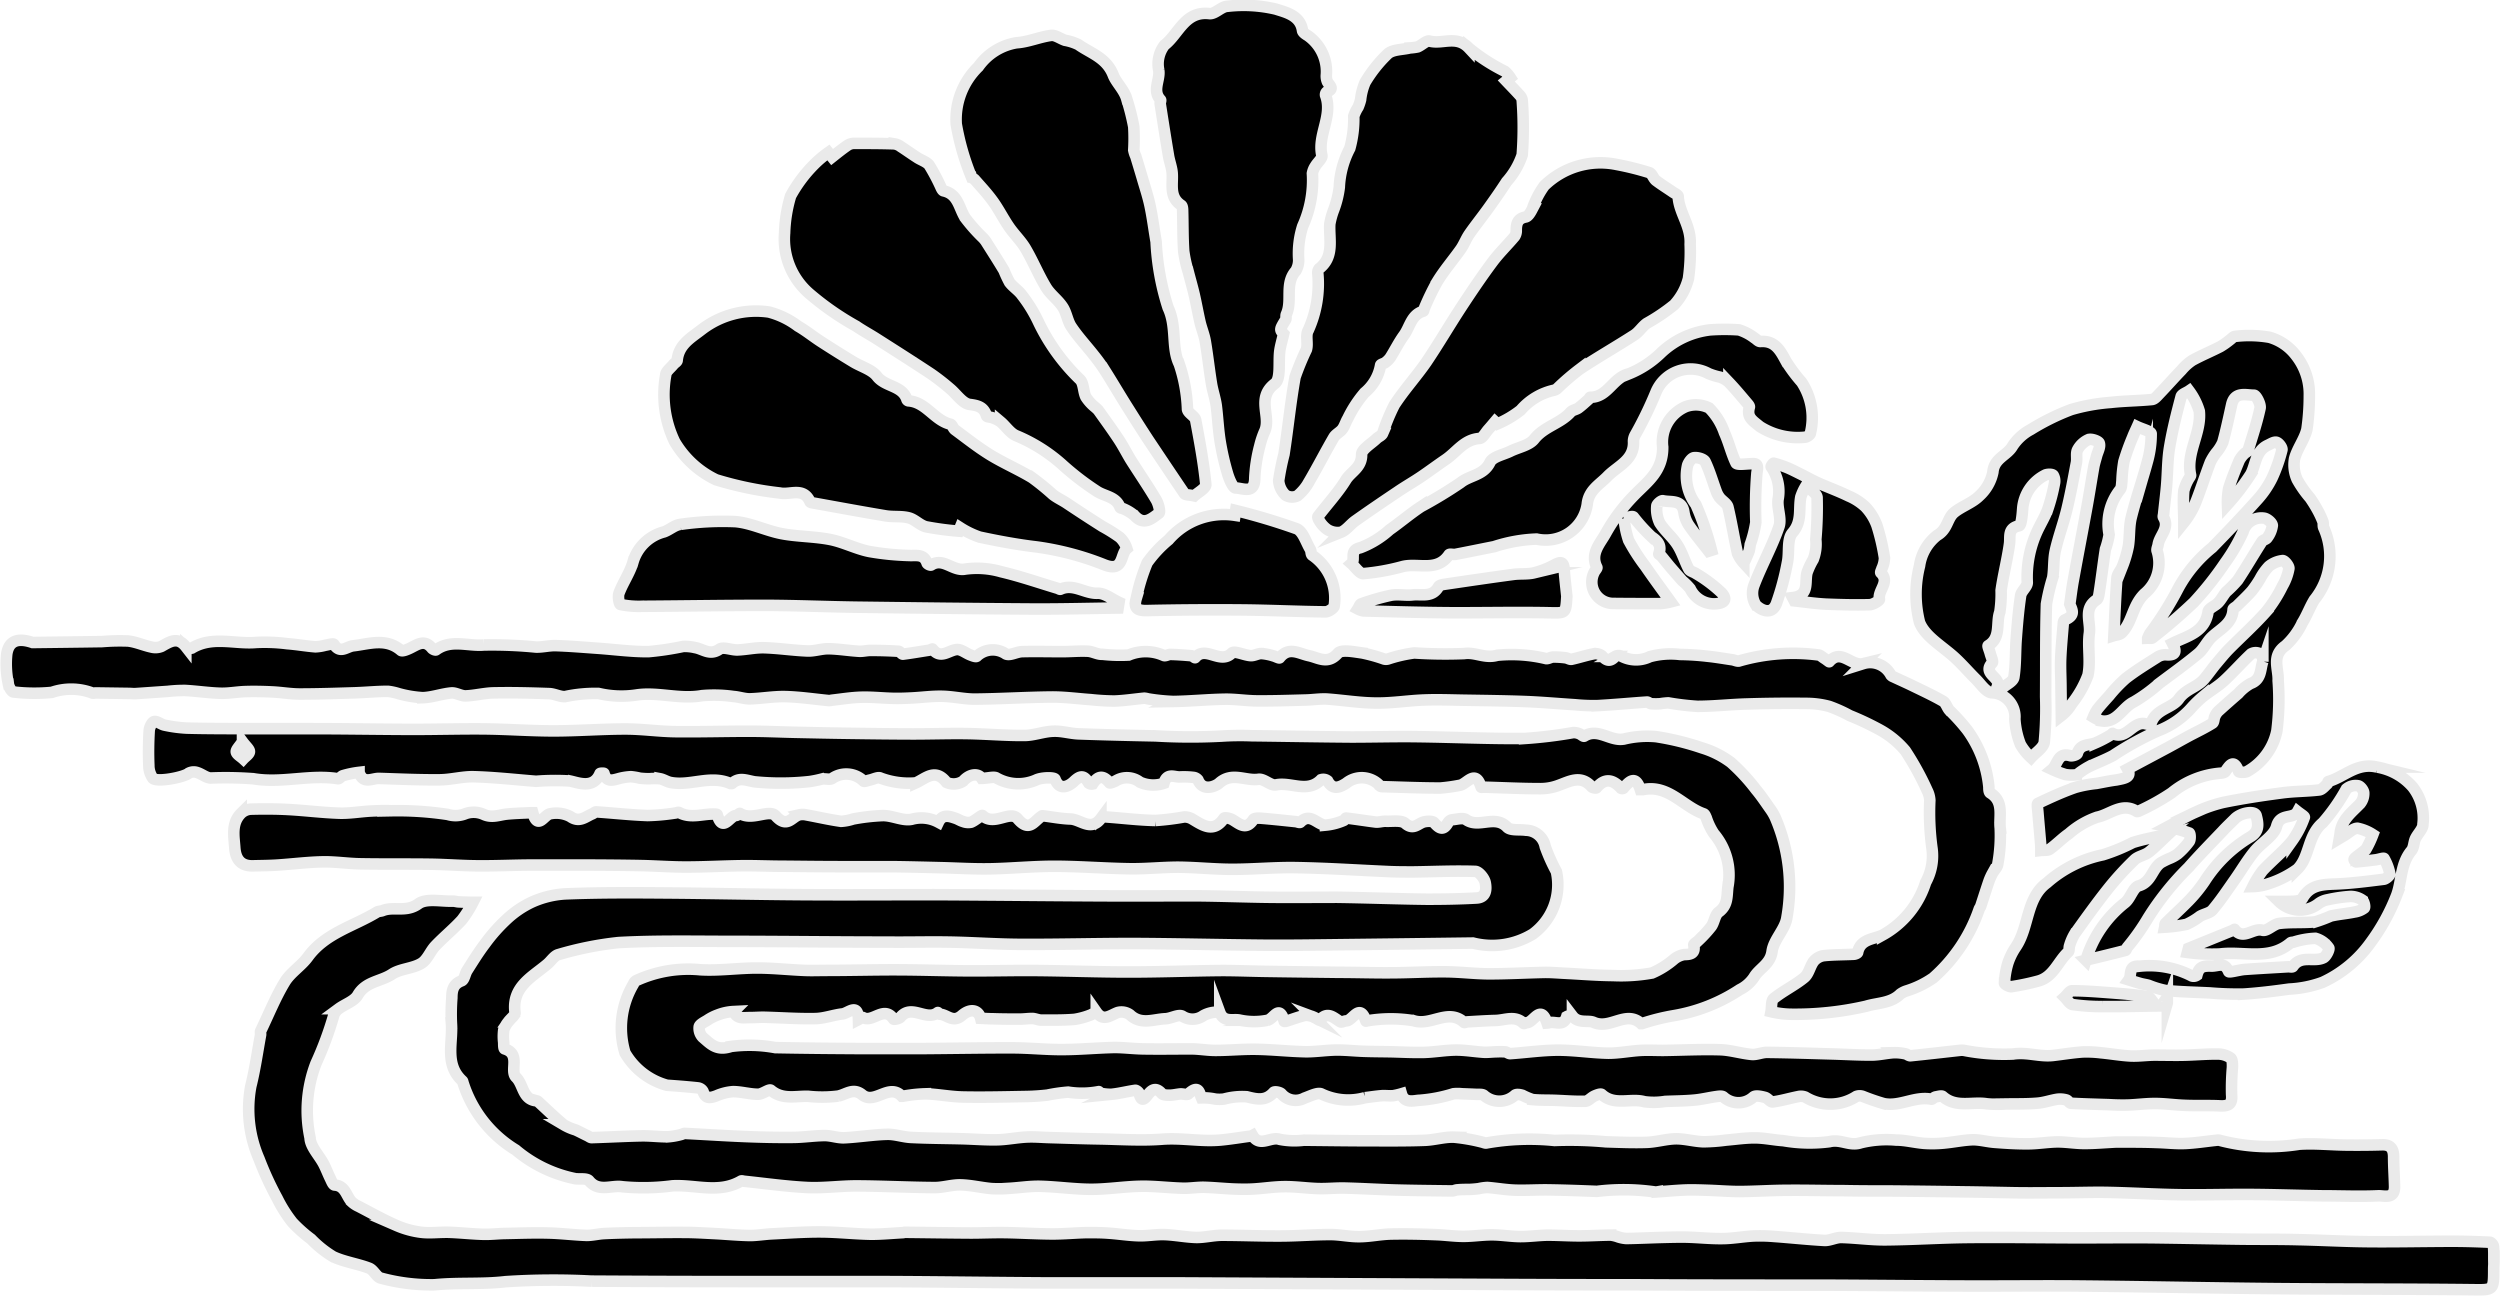
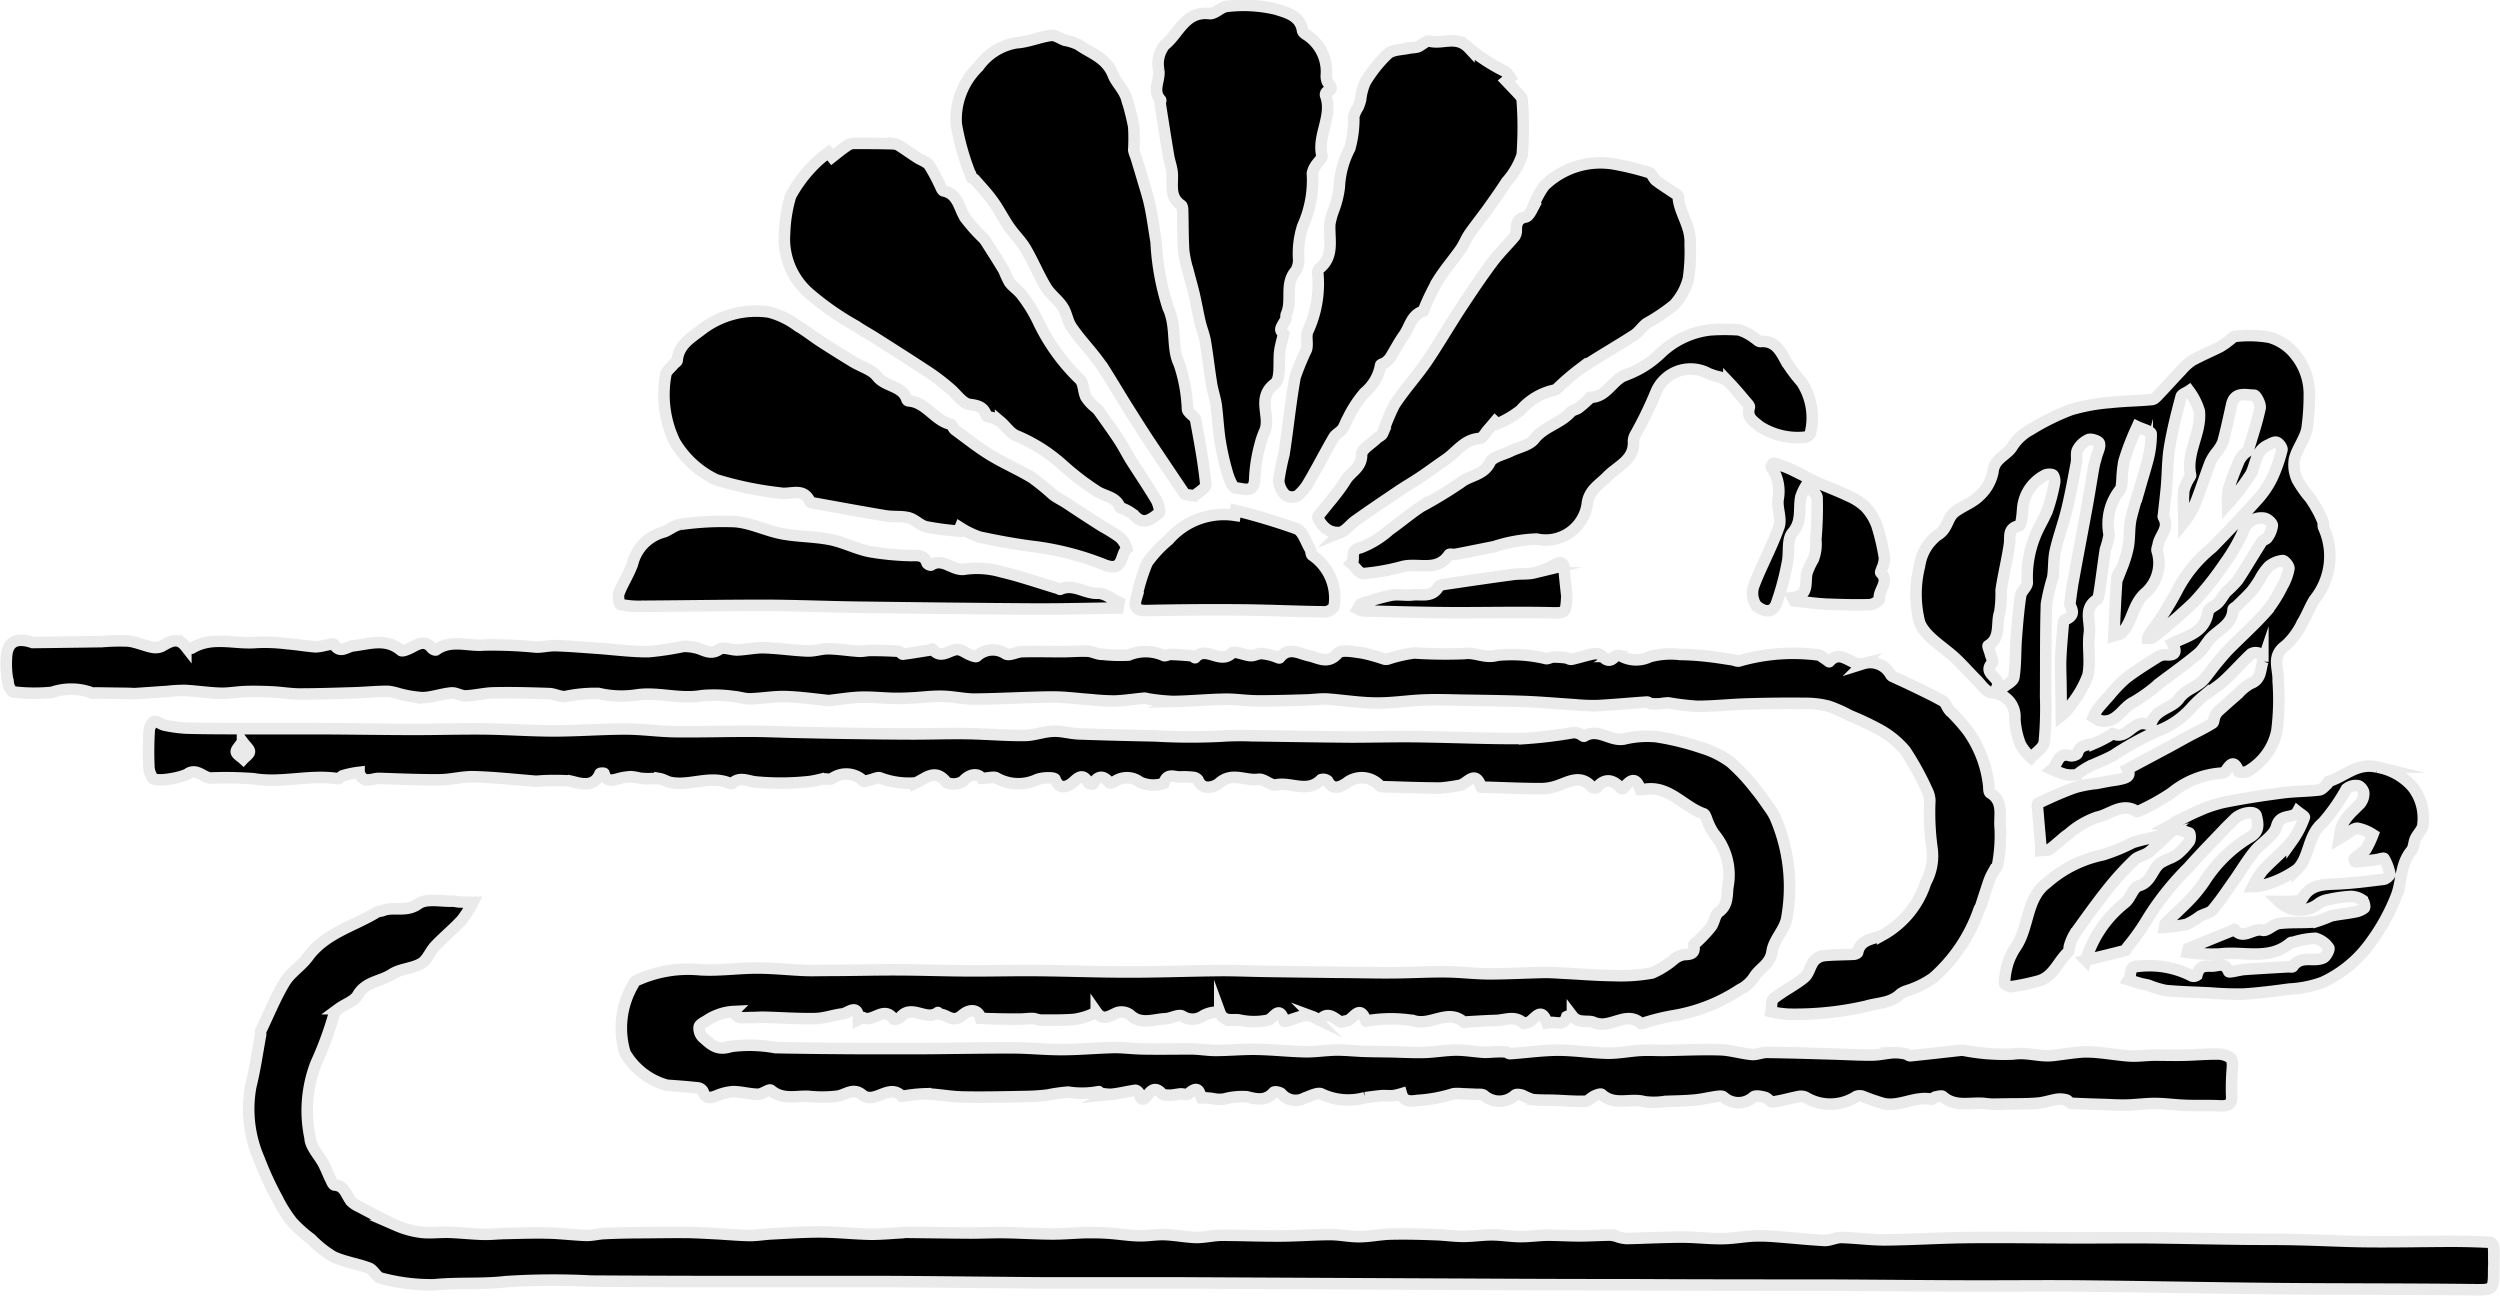
<svg xmlns="http://www.w3.org/2000/svg" width="62.621" height="32.451" viewBox="0 0 62.621 32.451">
  <g id="Group_118" data-name="Group 118" transform="translate(-3347.866 -41.037)">
-     <path id="Path_228" data-name="Path 228" d="M3384.762,64.659q-1.726.023-3.453.043c-.6.007-1.194.016-1.791.011-1.1-.01-2.2-.038-3.3-.043-.912,0-1.825.026-2.738.022-.612,0-1.223-.047-1.835-.057-.512-.009-1.024.006-1.536,0-1.3,0-2.6-.017-3.9-.018-.95,0-1.9-.022-2.851.03a8.383,8.383,0,0,0-1.5.3c-.108.026-.187.161-.284.242-.385.326-.892.565-.807,1.212.009.068-.114.151-.169.231a.6.6,0,0,0-.115.208,1.331,1.331,0,0,0,0,.315c0,.054,0,.149.024.156.412.125.118.545.287.712.189.186.161.565.52.589a.075.075,0,0,1,.037.023c.21.193.415.393.635.575a1.315,1.315,0,0,0,.3.13c.1.046.2.1.3.147.034.017.07.047.1.046.426-.013.851-.037,1.277-.045.212,0,.424.026.636.024a1.715,1.715,0,0,0,.322-.056c.035-.007.069-.031.1-.029.5.025,1.007.059,1.511.079.4.016.792.025,1.188.021.269,0,.537-.044.806-.046.162,0,.326.063.487.056.357-.017.712-.077,1.069-.087.2-.006.4.068.6.078.426.021.854.022,1.281.033.3.008.595.033.892.026.242-.006.483-.057.726-.069.194-.01.39.009.585.014.407.012.813.026,1.22.033.531.009,1.065.047,1.592.007.492-.038.977.066,1.465.021.253-.024.505-.067.757-.1a.261.261,0,0,0,.04-.017c.178.31.452.022.679.1a1.929,1.929,0,0,0,.61.021c.551.006,1.1.014,1.653.015.457,0,.914.005,1.37-.012.244-.008.488-.086.73-.079a4.6,4.6,0,0,1,.709.124c.038.008.083.033.113.021a6.13,6.13,0,0,1,1.7-.062,9.936,9.936,0,0,1,1.289.034c.342.01.686.026,1.028.013.244-.01.486-.086.73-.089.226,0,.453.067.681.075a4.667,4.667,0,0,0,.576-.043c.24-.02.481-.057.722-.055s.47.055.706.07a3.832,3.832,0,0,0,1.153.026c.288-.074.509.121.788.026a2.713,2.713,0,0,1,.881-.067c.234,0,.467.063.7.082a3.02,3.02,0,0,0,.494-.006c.246-.022.49-.076.736-.084.179,0,.36.052.541.065.275.021.551.039.827.037.25,0,.5-.045.749-.048.224,0,.448.04.672.04.264,0,.528-.024.792-.037.035,0,.071,0,.107,0,.3,0,.609,0,.914.012.234.006.469.034.7.025.266-.011.53-.054.8-.082a.158.158,0,0,1,.068,0,4.84,4.84,0,0,0,2,.1c.384-.026.772.016,1.159.021q.459.006.917-.007c.217-.006.287.106.288.3,0,.251.019.5.024.754,0,.317-.263.218-.406.224-.472.022-.947,0-1.42,0-.589-.009-1.178-.03-1.767-.034s-1.176.015-1.763.007-1.2-.045-1.8-.058c-.377-.008-.755.006-1.133.008-.419,0-.839.008-1.259,0s-.835-.017-1.252-.022q-.921-.014-1.841-.022c-.385,0-.77,0-1.155-.008-.465,0-.93-.013-1.4-.009-.4,0-.8.028-1.206.031-.26,0-.52-.022-.78-.031-.191-.006-.383-.014-.573-.008-.238.009-.476.032-.713.048a.21.21,0,0,1-.071,0,5.532,5.532,0,0,0-1.443-.013c-.4-.016-.8-.031-1.2-.037-.285-.005-.571.016-.855.006-.23-.008-.459-.05-.689-.067a1.223,1.223,0,0,0-.221.031c-.078.009-.157.016-.236.019-.1,0-.193,0-.289.009-.045,0-.089.028-.132.028-.472-.006-.944-.01-1.415-.023-.424-.012-.848-.038-1.272-.049-.222-.005-.445.019-.667.013-.278-.008-.556-.049-.834-.048s-.534.044-.8.059c-.161.009-.323.006-.484,0-.254-.011-.507-.038-.761-.044-.175,0-.351.03-.526.024-.347-.01-.7-.055-1.042-.049-.413.007-.825.076-1.238.076s-.851-.064-1.277-.075c-.26-.007-.52.036-.781.051a3.059,3.059,0,0,1-.449.006c-.257-.024-.513-.087-.77-.093-.217-.005-.436.069-.653.068-.653-.005-1.306-.039-1.959-.042-.407,0-.815.059-1.221.04-.525-.025-1.049-.1-1.573-.155-.031,0-.07-.02-.092-.007-.554.323-1.146.086-1.719.12a5.552,5.552,0,0,1-1.254.023c-.271-.046-.594.144-.834-.15-.053-.065-.221-.039-.337-.05a3.33,3.33,0,0,1-1.5-.721,3.04,3.04,0,0,1-1.32-1.685c-.005-.015-.006-.034-.016-.044-.453-.414-.235-.958-.275-1.45a5.259,5.259,0,0,1,.011-.629c0-.184.029-.348.245-.429.068-.026.084-.175.137-.259.145-.228.287-.46.451-.674a4.2,4.2,0,0,1,.53-.6,2.444,2.444,0,0,1,.636-.436,2.376,2.376,0,0,1,.827-.208c.8-.033,1.593-.031,2.39-.025,1.176.007,2.353.036,3.529.044,1.113.008,2.225,0,3.338,0,1.365.006,2.73.022,4.095.029.829.005,1.658,0,2.487,0,.595.005,1.191.029,1.786.036.575.007,1.15,0,1.724,0,.751.011,1.5.04,2.252.049.414,0,.828-.007,1.241-.03.248-.013.248-.232.216-.389-.023-.109-.157-.275-.246-.278-.516-.018-1.034.007-1.552.014-.2,0-.393,0-.59-.008-.779-.034-1.558-.087-2.337-.1-.535-.011-1.07.042-1.606.042-.452,0-.9-.049-1.357-.053-.4,0-.8.044-1.205.039-.632-.009-1.264-.061-1.9-.062-.539,0-1.077.054-1.616.064-.4.007-.8-.018-1.2-.028s-.827-.021-1.24-.026c-.433,0-.866,0-1.3,0-.481,0-.962-.007-1.442-.011-.344,0-.688-.017-1.031-.013-.467.006-.933.033-1.4.033-.37,0-.741-.028-1.112-.036-.446-.009-.893-.012-1.34-.014q-.693,0-1.387,0c-.443,0-.887.023-1.329.02-.4,0-.808-.034-1.211-.04-.593-.009-1.186,0-1.778-.011-.313-.005-.626-.055-.938-.049-.381.007-.761.056-1.142.081-.2.013-.406.014-.61.019-.309.008-.433-.178-.452-.453-.021-.3-.089-.62.162-.867a.389.389,0,0,1,.242-.1c.311-.008.623-.008.934.009.427.023.853.078,1.279.092.258.008.516-.038.775-.053.175-.009.351-.015.526-.008a8.332,8.332,0,0,1,1.418.093.658.658,0,0,0,.45-.023.617.617,0,0,1,.445.02c.212.1.394.012.589-.007s.4-.024.6-.034c.015,0,.043,0,.044,0,.128.448.283.048.437.027a.759.759,0,0,1,.5.067c.232.166.378.007.554-.065.035-.014.068-.052.1-.05.429.029.857.077,1.287.092a5.2,5.2,0,0,0,.677-.061c.038,0,.085-.03.112-.015.3.164.61.02.914.041.014,0,.037.005.039.012.136.473.318.018.476.021.032,0,.081-.06.095-.051.3.193.733-.119.894.062.282.316.4.029.583-.025a.417.417,0,0,1,.186,0c.29.053.577.12.868.161a1.154,1.154,0,0,0,.3-.058,5.094,5.094,0,0,1,.754-.086c.241,0,.5.141.719.092a.9.9,0,0,1,.666.075c.1-.209.265-.155.426-.1.066.021.126.064.193.082a.345.345,0,0,0,.2.017c.105-.043.264-.187.285-.168.288.276.689-.143.882.083.284.333.4.073.581-.054.013-.009.028-.024.04-.023.234.028.468.075.7.082.253.008.516.319.764-.016a.167.167,0,0,1,.126-.036c.413.029.825.081,1.238.089a6.378,6.378,0,0,0,.722-.089.385.385,0,0,1,.213.06c.268.161.529.342.783-.027.018-.026.144,0,.2.03.181.1.348.291.537,0,.025-.037.13-.035.195-.03.283.023.565.054.847.083.046,0,.114.036.133.017.249-.251.422.064.63.073a1.479,1.479,0,0,0,.455-.117c.026-.007.045-.063.063-.061.246.029.491.069.738.1.084.009.172-.024.257-.02.167.007.386-.033.487.055.208.182.32-.007.475-.041.08-.018.209-.023.249.024.137.159.238.2.352-.013a.152.152,0,0,1,.1-.063c.118-.01.271-.058.349,0,.315.222.718-.134,1.026.187.087.091.309.052.469.076a.5.5,0,0,1,.485.412,4.556,4.556,0,0,0,.279.623,1.53,1.53,0,0,1-.588,1.564A1.955,1.955,0,0,1,3384.762,64.659Z" stroke="#eaeaea" stroke-miterlimit="10" stroke-width="0.289" />
    <path id="Path_229" data-name="Path 229" d="M3372.456,60.534c-.091-.139-.309-.111-.464.069a.435.435,0,0,1-.418.032c-.28-.362-.518-.1-.766.012a2.03,2.03,0,0,1-.886-.12c-.058-.035-.175.029-.266.048-.054.011-.142.049-.159.028a.617.617,0,0,0-.784-.068c-.061.042-.174,0-.261.016a2.911,2.911,0,0,1-.3.062,6.594,6.594,0,0,1-1.39.007c-.218-.039-.378-.122-.56.042-.008.007-.032,0-.045,0-.5-.218-1,.071-1.493-.025-.091-.017-.174-.077-.265-.094a1.761,1.761,0,0,0-.272,0,2.253,2.253,0,0,1-.232-.013,1.47,1.47,0,0,0-.225-.038,1.409,1.409,0,0,0-.315.051c-.156.043-.3.085-.36-.134,0-.008-.1-.009-.1.006-.164.389-.536.23-.75.185a6.018,6.018,0,0,0-.851.007c-.519-.041-1.038-.1-1.558-.114-.284-.008-.57.075-.855.077-.507.005-1.014-.019-1.521-.035-.174-.005-.4.155-.5-.152a2.447,2.447,0,0,0-.4.082c-.047.012-.091.083-.128.078-.707-.113-1.41.122-2.122,0a9.5,9.5,0,0,0-1.069-.018c-.113-.006-.218-.1-.332-.136a.265.265,0,0,0-.215.015c-.108.1-.8.236-.9.127a.555.555,0,0,1-.1-.321c-.012-.29-.008-.581.009-.871.005-.082.066-.213.124-.228.075-.018.171.072.263.09a3.469,3.469,0,0,0,.553.074c.5.013.992.012,1.487.014.543,0,1.086,0,1.629,0,.852,0,1.7.016,2.556.018.6,0,1.2-.018,1.8-.012.573.007,1.147.05,1.72.05.6,0,1.2-.048,1.8-.048.411,0,.823.061,1.235.067.626.008,1.253-.012,1.88-.011.368,0,.735.018,1.1.026.455.01.909.02,1.364.026.542.008,1.084.015,1.625.016.451,0,.9-.016,1.352-.009.477.008.955.051,1.432.047.244,0,.486-.1.73-.106.209-.009.42.058.63.066.642.023,1.285.038,1.927.051a14.8,14.8,0,0,0,1.645.006,7.154,7.154,0,0,1,.76-.01c.832.01,1.664.026,2.5.032.54,0,1.08-.016,1.621-.009.906.011,1.813.054,2.719.046a11.278,11.278,0,0,0,1.22-.148.363.363,0,0,1,.153.03c.043.015.1.073.12.061.349-.218.653.138,1,.07a2.452,2.452,0,0,1,.8-.059,6.735,6.735,0,0,1,1.151.282,2.346,2.346,0,0,1,.724.364,4.805,4.805,0,0,1,.63.682c.129.153.24.321.356.485a1.3,1.3,0,0,1,.124.211,4.392,4.392,0,0,1,.292,2.506c-.04.294-.331.554-.371.848-.045.328-.323.423-.455.651a.908.908,0,0,1-.354.308,4.3,4.3,0,0,1-1.65.651,5.321,5.321,0,0,0-.8.2c-.007,0-.019,0-.023,0-.375-.345-.772.156-1.186-.031-.14-.063-.383.038-.533-.158a.175.175,0,0,0-.143.014c-.076.253-.28.119-.427.15a.325.325,0,0,1-.065.011c-.157-.481-.334-.024-.5-.01-.03,0-.076.031-.087.02-.214-.211-.464-.081-.7-.075s-.47.022-.705.035c-.03,0-.074.027-.088.014-.4-.36-.828.1-1.268-.044a3.515,3.515,0,0,0-1.131,0c-.02,0-.058.015-.058.013-.155-.468-.327-.017-.489-.008-.052,0-.119.044-.153.024-.167-.1-.32-.276-.516-.039-.008.008-.1-.059-.151-.078a.439.439,0,0,0-.213-.044c-.164.037-.323.1-.484.149-.013,0-.04.006-.041,0-.126-.434-.254-.069-.416-.027a1.71,1.71,0,0,1-.712-.007c-.161-.029-.392.066-.487-.193a.708.708,0,0,0-.413.086.462.462,0,0,1-.523.011c-.1-.054-.282.06-.428.065-.3.012-.608.162-.886-.1a.359.359,0,0,0-.307-.056c-.189.07-.36.238-.537-.016a1.436,1.436,0,0,1-.131.073,1.892,1.892,0,0,1-.415.115c-.275.022-.552.018-.828.018-.075,0-.15-.038-.225-.041-.106,0-.213.016-.319.016-.22,0-.441,0-.661-.008-.1,0-.2-.007-.317-.012-.049-.2-.243-.267-.47-.071s-.37-.025-.552-.031c-.017,0-.047-.045-.05-.043-.287.226-.656-.219-.934.115-.033.04-.163.067-.174.05-.24-.352-.52.1-.767-.04-.018-.011-.066.029-.113.053-.008-.433-.256-.159-.4-.143-.228.026-.451.112-.677.117-.432.009-.864-.023-1.3-.034-.121,0-.242.01-.363.009-.145,0-.3.042-.385-.152a1.261,1.261,0,0,0-.4.086,1.2,1.2,0,0,0-.264.135c-.075.046-.187.1-.2.16a.326.326,0,0,0,.088.264c.2.17.348.349.708.23a3.566,3.566,0,0,1,1.11.029c.711.014,1.422.02,2.133.024.514,0,1.027,0,1.54,0,.757-.005,1.514-.02,2.271-.018.413,0,.825.045,1.237.043.438,0,.877-.043,1.315-.052.236,0,.472.031.708.035.4.007.809,0,1.214,0,.2,0,.407.039.61.038.344,0,.689-.035,1.033-.028.412.008.823.054,1.234.062.257,0,.514-.041.771-.044.223,0,.446.024.67.032s.442.008.663.012c.285.006.571.023.855.016.267-.008.533-.057.8-.059.228,0,.456.04.685.055.1.006.2-.007.294-.01a2.227,2.227,0,0,1,.245,0c.045,0,.089.048.131.045.4-.027.8-.086,1.2-.087.42,0,.841.069,1.261.076.265,0,.531-.054.8-.07.19-.011.38,0,.57,0,.474-.006.949-.031,1.422-.017.265.008.528.093.794.118.126.012.259-.054.388-.052.537.006,1.074.024,1.61.039.336.009.672.03,1.008.028.185,0,.37-.047.556-.059a1.221,1.221,0,0,1,.287.028c.045.008.088.053.129.049.414-.042.828-.09,1.241-.136a.477.477,0,0,1,.093,0,5.253,5.253,0,0,0,1.234.093c.352-.054.669.073,1,.036.247-.029.494-.07.742-.088a2.879,2.879,0,0,1,.463.021c.246.023.491.067.738.08.2.01.394-.02.591-.022.274,0,.548.009.822,0s.526-.031.788-.027a.555.555,0,0,1,.308.1c.049.036.046.156.045.237a6.19,6.19,0,0,0-.021.678c.024.243-.076.292-.286.283-.294-.014-.59,0-.884-.013-.243-.008-.486-.044-.73-.046s-.461.03-.692.038c-.162.005-.324,0-.485-.009-.315-.01-.63-.018-.944-.035-.041,0-.074-.071-.118-.083a.576.576,0,0,0-.226-.018c-.172.027-.339.089-.512.1-.258.021-.52.015-.78.019a2.821,2.821,0,0,1-.478-.005c-.366-.059-.77.109-1.1-.183-.03-.027-.114,0-.17.009s-.085.066-.119.059c-.409-.08-.785.192-1.187.111a5.307,5.307,0,0,1-.52-.179.229.229,0,0,0-.171,0,1.2,1.2,0,0,1-1.277.015.3.3,0,0,0-.177-.012c-.213.042-.423.106-.638.134-.059.008-.126-.1-.2-.116-.092-.024-.231-.054-.284-.008a.56.56,0,0,1-.749,0c-.035-.032-.123-.019-.184-.01-.185.026-.367.072-.553.088-.24.022-.482.023-.723.033a1.77,1.77,0,0,1-.518.008c-.352-.1-.753.11-1.073-.183-.027-.025-.126.014-.184.04-.081.038-.152.129-.229.131-.256.008-.512-.015-.768-.024-.183-.006-.367,0-.549-.018a1.644,1.644,0,0,1-.256-.108c-.06-.018-.15-.035-.189,0a.584.584,0,0,1-.778,0c-.046-.032-.127-.019-.192-.023-.119-.006-.239-.01-.359-.015a.984.984,0,0,0-.21,0,3.753,3.753,0,0,1-.845.163c-.12,0-.381.1-.457-.163a1.8,1.8,0,0,1-.21.049c-.1.008-.194-.008-.29,0-.138.011-.274.033-.412.049a1.561,1.561,0,0,1-1.086-.09c-.09-.054-.287.051-.429.1a.466.466,0,0,1-.577-.105c-.036-.042-.171-.066-.195-.04-.2.225-.415.178-.674.112a1.744,1.744,0,0,0-.573.058.908.908,0,0,1-.221,0,1.43,1.43,0,0,0-.342-.03c-.052-.119-.063-.344-.327-.1-.035.032-.128,0-.193,0-.091.008-.181.031-.271.033-.067,0-.16,0-.2-.038-.131-.147-.23-.13-.343.016-.074.095-.167.225-.225-.019-.009-.035-.071-.086-.1-.082-.2.029-.394.08-.593.1a1.106,1.106,0,0,1-.295-.032c-.01,0-.022-.037-.026-.035a2.214,2.214,0,0,1-.766.013,4.13,4.13,0,0,0-.522.075c-.178.02-.356.032-.534.035-.528.009-1.055.023-1.582.012-.313-.006-.624-.07-.937-.08a3.678,3.678,0,0,0-.569.062c-.008,0-.019,0-.023,0-.32-.34-.677.22-.993-.038-.222-.181-.393-.011-.6.033a3.184,3.184,0,0,1-.75.006c-.316-.01-.646.093-.936-.152-.044-.038-.21.1-.32.1-.21,0-.42-.065-.629-.065a1.269,1.269,0,0,0-.416.105c-.15.055-.272.085-.336-.113a.171.171,0,0,0-.125-.086c-.259-.028-.519-.048-.778-.066a1.745,1.745,0,0,1-1.051-.812,2.156,2.156,0,0,1,.211-1.722.173.173,0,0,1,.067-.086,3.11,3.11,0,0,1,1.609-.273c.471.028.947-.044,1.421-.044.4,0,.791.044,1.187.06.188.008.377,0,.566,0,.593,0,1.186-.017,1.779-.015s1.166.023,1.749.026,1.147-.013,1.72-.008c.77.007,1.54.037,2.31.037s1.557-.03,2.336-.037c.366,0,.732.016,1.1.021.608.01,1.215.016,1.823.024.428,0,.856.015,1.284.012.457,0,.913-.029,1.37-.025.371,0,.742.05,1.113.051.469,0,.939-.027,1.409-.036.163,0,.326.014.49.022.4.02.8.054,1.2.057a4.4,4.4,0,0,0,.982-.064,2.142,2.142,0,0,0,.556-.35.553.553,0,0,1,.251-.112c.179,0,.278-.035.238-.243,0-.029.082-.073.122-.114a3.127,3.127,0,0,0,.317-.346c.078-.11.089-.29.187-.362.233-.171.2-.391.229-.633a1.6,1.6,0,0,0-.352-1.332,1.658,1.658,0,0,1-.189-.394c-.016-.035-.034-.087-.062-.1-.518-.176-.882-.74-1.523-.607-.022,0-.064,0-.067,0-.116-.362-.267-.221-.426-.033a.058.058,0,0,1-.057,0c-.2-.217-.4-.272-.615-.013-.013.016-.1,0-.12-.023-.276-.313-.56-.132-.851-.03a1.3,1.3,0,0,1-.432.075c-.47,0-.939-.024-1.408-.037-.028,0-.077.008-.079,0-.143-.47-.36-.067-.542-.046a4.4,4.4,0,0,1-.478.067c-.469,0-.938-.02-1.407-.033-.035,0-.082,0-.1-.014a.614.614,0,0,0-.852-.073c-.158.1-.335.186-.467-.06a.173.173,0,0,0-.163-.029c-.341.346-.756.051-1.129.13-.131.028-.3-.16-.441-.14-.323.047-.667-.193-.987.1-.066.06-.4.23-.527-.085a.165.165,0,0,0-.118-.063,2.083,2.083,0,0,0-.335-.011c-.141.008-.321-.114-.4.159a.823.823,0,0,1-.6-.027.53.53,0,0,0-.616-.026c-.048.021-.133.057-.146.042-.159-.2-.292-.176-.422.028a.12.12,0,0,1-.1-.022c-.115-.2-.206-.2-.379-.032-.063.06-.334.274-.463-.065-.019-.051-.344-.048-.48.022a1.109,1.109,0,0,1-1-.06C3372.742,60.489,3372.608,60.532,3372.456,60.534Zm-18.516-.919c-.078.123-.166.2-.155.259s.113.116.175.173c.055-.06.151-.119.154-.181S3354.028,59.734,3353.94,59.615Z" stroke="#eaeaea" stroke-miterlimit="10" stroke-width="0.289" />
    <path id="Path_230" data-name="Path 230" d="M3410.337,72.605c0,.071-.008.143-.008.214,0,.552,0,.529-.562.523-1.633-.019-3.266-.012-4.9-.027-1.616-.015-3.232-.049-4.848-.065-.828-.009-1.656,0-2.484,0-1.332,0-2.664-.017-4-.022-1.543,0-3.087,0-4.63-.009q-1.974,0-3.947-.011-3.751-.017-7.5-.036c-1.111,0-2.223,0-3.334,0-1.326-.007-2.651-.027-3.977-.033-1.2,0-2.408,0-3.612,0q-1.929,0-3.857-.012a18.313,18.313,0,0,0-2.148.014c-.595.07-1.188.018-1.782.078a4.82,4.82,0,0,1-1.338-.166c-.11-.02-.182-.207-.3-.251-.294-.112-.618-.155-.9-.287a2.74,2.74,0,0,1-.551-.44,3.515,3.515,0,0,1-.469-.418,3.357,3.357,0,0,1-.379-.6,8.022,8.022,0,0,1-.455-.988,3.127,3.127,0,0,1-.208-1.824c.106-.422.166-.857.245-1.286.006-.03-.009-.067,0-.092.2-.414.37-.842.606-1.232.144-.238.413-.4.579-.628.437-.6,1.145-.766,1.732-1.125.039-.023.093-.017.137-.035.282-.115.592.052.9-.172.2-.145.573-.054.868-.066.046,0,.093.017.141.019.119.006.238.008.357.011a2.825,2.825,0,0,1-.277.44c-.209.229-.452.426-.666.651-.131.138-.2.353-.358.443-.221.129-.521.128-.731.268-.276.183-.655.179-.853.521-.089.154-.317.225-.476.342a.35.35,0,0,0-.12.148,8.562,8.562,0,0,1-.451,1.221,3.3,3.3,0,0,0-.148,1.865c.007.221.224.434.34.655.061.117.107.241.165.36.03.061.068.164.108.167.271.017.291.272.426.418a.645.645,0,0,0,.179.118c.314.163.623.337.947.478a2.256,2.256,0,0,0,.62.17c.228.027.463-.007.694,0,.285.01.568.042.852.05.181.006.363-.016.544-.02.362-.007.723-.021,1.084-.012.324.007.646.049.97.06.146,0,.292-.039.438-.046.254-.013.509-.018.763-.022.41,0,.82-.01,1.23-.007.257,0,.514.016.77.029.295.015.59.044.885.049.178,0,.357-.031.536-.041.412-.02.825-.051,1.237-.049s.841.05,1.262.058c.265,0,.53-.025.8-.04.015,0,.03-.009.046-.009.553.006,1.106.015,1.659.018.281,0,.562-.014.843-.01.4.006.8.032,1.2.034.285,0,.571-.027.857-.034.182,0,.364,0,.545.014.252.017.5.058.755.065.217.007.435-.037.651-.029.269.01.535.066.8.072.209,0,.418-.054.628-.056.488,0,.977.022,1.466.019.418,0,.836-.036,1.255-.036.242,0,.483.056.725.053.263,0,.525-.06.788-.066.375-.008.75,0,1.125.015.234.008.467.043.7.043s.477-.039.715-.038.469.042.7.044.461-.033.691-.036c.269,0,.539.019.808.018s.514-.018.771-.02a.842.842,0,0,1,.192.047.841.841,0,0,0,.2.039c.294-.005.587-.019.881-.027.215-.005.43-.012.645-.007.291.008.581.04.871.036.261,0,.52-.05.781-.065a4.182,4.182,0,0,1,.513.011c.425.03.848.077,1.272.1.139.006.282-.077.422-.074.37.009.739.063,1.108.06.686-.006,1.371-.052,2.057-.059.928-.009,1.857.006,2.785.008.664,0,1.327-.009,1.99,0s1.345.023,2.018.032c.489.007.978,0,1.467.013.589.012,1.177.046,1.766.051.7.007,1.408-.01,2.112-.011.314,0,.628.01.941.025.034,0,.087.064.091.1.013.118.007.237.009.355Z" stroke="#eaeaea" stroke-miterlimit="10" stroke-width="0.289" />
    <path id="Path_231" data-name="Path 231" d="M3348.682,57.131c.459-.006,1.1-.013,1.74-.023a5.453,5.453,0,0,1,.651-.015c.2.022.387.109.583.151a.394.394,0,0,0,.253-.015c.211-.118.407-.254.612.008a.16.16,0,0,0,.149.035c.516-.313,1.079-.093,1.617-.143a4.446,4.446,0,0,1,.772.031c.236.018.471.06.708.079a1.117,1.117,0,0,0,.244-.039c.076-.012.2-.05.221-.022.154.245.317.054.484.035.4-.046.82-.205,1.194.116.032.028.141-.017.205-.046.191-.087.376-.252.572-.007.021.026.085.052.1.04.375-.275.8-.087,1.2-.123a11.093,11.093,0,0,1,1.3.052c.167.006.335-.041.5-.036.351.012.7.041,1.052.066.423.03.845.088,1.268.085a7.337,7.337,0,0,0,.873-.131,1.1,1.1,0,0,1,.294.029c.2.032.373.208.612.041.1-.069.3.024.455.018.224-.008.447-.062.669-.055.362.011.722.067,1.083.081.175.007.353-.059.529-.056.252.005.5.047.756.063.1.007.2-.022.3-.021.231,0,.463.007.694.021.039,0,.079.077.113.073.219-.028.437-.067.655-.1.03-.005.079-.036.084-.029.208.271.414.018.621.012.112,0,.224.1.339.141.048.019.126.05.149.029a.58.58,0,0,1,.728-.059c.1.051.268-.053.406-.057.335-.009.671,0,1.006,0,.214,0,.427-.021.64-.011.124.006.247.085.368.077a4.065,4.065,0,0,0,.655.019,1.106,1.106,0,0,1,.88.011c.042.021.113-.029.17-.027.172.005.344.017.515.032.035,0,.093.057.1.051.264-.316.629.177.92-.117.067-.066.309.054.471.065.089.006.18-.054.27-.053a1.336,1.336,0,0,1,.3.059c.055.014.144.064.156.049.231-.291.484-.106.739-.053.237.051.47.227.722-.063.089-.1.4-.035.608-.007a4.154,4.154,0,0,1,.549.153.183.183,0,0,0,.093,0,3.557,3.557,0,0,1,.661-.153,11.9,11.9,0,0,0,1.251.016c.286-.041.516.132.832.042a3.71,3.71,0,0,1,1.223.085c.056.005.115-.039.173-.04a2.183,2.183,0,0,1,.313.019c.052.006.106.047.151.037.183-.04.362-.1.547-.136a.263.263,0,0,1,.213.05c.115.129.207.154.331.015a.171.171,0,0,1,.154-.008.781.781,0,0,0,.713.014,2,2,0,0,1,.754-.056,6.8,6.8,0,0,1,.7.046c.205.021.409.057.614.087.06.009.134.05.178.028a4.858,4.858,0,0,1,1.974-.149c.049,0,.1.055.153.087s.118.088.121.084c.3-.343.55.121.853.047a.585.585,0,0,1,.693.287.126.126,0,0,0,.058.041c.162.076.326.148.487.227.255.124.514.244.759.385.073.042.1.158.161.228a4.843,4.843,0,0,1,.447.495,2.888,2.888,0,0,1,.541,1.424c0,.053,0,.134.036.153.351.216.215.58.248.876a3.977,3.977,0,0,1-.061.906c-.009.079-.088.148-.129.225a1.334,1.334,0,0,0-.091.2c-.071.208-.137.418-.206.627-.01.029-.033.054-.042.083a4.039,4.039,0,0,1-1.151,1.717,2.406,2.406,0,0,1-.655.32.554.554,0,0,0-.167.083c-.242.237-.565.215-.857.305a7.941,7.941,0,0,1-1.919.2,2.4,2.4,0,0,1-.464-.063c.022-.114,0-.278.071-.333.241-.192.527-.329.765-.524.113-.093.141-.283.236-.407a.4.4,0,0,1,.25-.14c.248-.026.5-.022.75-.035.036,0,.1-.026.1-.049.069-.341.411-.326.625-.433a2.3,2.3,0,0,0,1.077-1.316,1.377,1.377,0,0,0,.159-.856,6.591,6.591,0,0,1-.054-1.2.622.622,0,0,0-.067-.249,7.189,7.189,0,0,0-.547-.995,2.248,2.248,0,0,0-.635-.522,7.105,7.105,0,0,0-.757-.358,3.526,3.526,0,0,0-.515-.231,2.226,2.226,0,0,0-.581-.075c-.5-.006-1,0-1.492.015-.409.012-.817.058-1.226.059a6.753,6.753,0,0,1-.73-.087,1.542,1.542,0,0,0-.2.021,1.575,1.575,0,0,1-.228,0c-.038,0-.073-.044-.108-.042-.415.028-.83.068-1.246.09a4.844,4.844,0,0,1-.551-.022c-.414-.026-.827-.064-1.241-.08-.523-.02-1.046-.025-1.569-.034-.327-.006-.655-.018-.981-.005-.392.015-.784.079-1.175.076-.416,0-.832-.07-1.248-.1-.176-.01-.354.02-.531.024-.4.011-.81.025-1.215.022-.274,0-.548-.047-.821-.042-.428.007-.855.05-1.283.057a5.046,5.046,0,0,1-.634-.065.525.525,0,0,0-.093-.018c-.25.024-.5.063-.749.072a5.932,5.932,0,0,1-.594-.035c-.327-.023-.653-.068-.979-.066-.643.006-1.284.047-1.927.053-.265,0-.53-.064-.8-.071s-.507.028-.761.041c-.159.008-.318.015-.477.011-.268-.006-.535-.036-.8-.029-.248.006-.5.048-.743.075a.412.412,0,0,1-.068.01c-.363-.035-.726-.091-1.09-.1-.3-.008-.6.048-.9.056-.133,0-.267-.049-.4-.058a3.483,3.483,0,0,0-.795-.022c-.557.1-1.108-.1-1.646-.016a2.509,2.509,0,0,1-.943-.039,3.6,3.6,0,0,0-.839.079c-.13.007-.262-.07-.395-.075-.456-.016-.912-.028-1.368-.019-.242,0-.482.067-.725.076-.119.005-.244-.085-.362-.074-.24.022-.476.111-.715.119a2.894,2.894,0,0,1-.6-.1,1.447,1.447,0,0,0-.27-.059c-.277,0-.555.028-.833.037-.459.014-.919.03-1.379.03-.227,0-.453-.041-.681-.052s-.452-.016-.677-.009c-.209.006-.417.048-.624.042-.3-.009-.59-.054-.886-.07a3.714,3.714,0,0,0-.434.023c-.277.019-.553.039-.83.057-.046,0-.093-.005-.14-.006l-.838-.012c-.03,0-.066.015-.089,0a1.494,1.494,0,0,0-1.009-.014,4.5,4.5,0,0,1-.956-.009c-.051,0-.124-.127-.133-.2a2.392,2.392,0,0,1-.04-.756C3348.067,57.218,3348.179,56.96,3348.682,57.131Z" stroke="#eaeaea" stroke-miterlimit="10" stroke-width="0.289" />
    <path id="Path_232" data-name="Path 232" d="M3401.156,60.3l1.026-.547c.172-.093.343-.19.515-.283.2-.106.4-.2.589-.319.038-.023.033-.112.057-.166a.416.416,0,0,1,.087-.133c.166-.15.335-.3.5-.442a1.171,1.171,0,0,1,.307-.251c.279-.1.242-.357.31-.558a.22.22,0,0,0-.081-.193.227.227,0,0,0-.214.008c-.235.219-.446.462-.682.679-.159.145-.351.255-.521.39a2.848,2.848,0,0,0-.268.256,2.127,2.127,0,0,1-.853.6,7.659,7.659,0,0,0-1.133.622c-.2.107-.411.186-.615.284a2.012,2.012,0,0,0-.214.136c-.031.021-.061.058-.093.061a.942.942,0,0,1-.276-.007,2.561,2.561,0,0,1-.331-.128c.145-.121.138-.437.454-.343.052.016.171-.023.181-.058.069-.241.28-.2.446-.259a3.1,3.1,0,0,0,.422-.223c.006,0,.011-.019.012-.019.355.188.511-.334.844-.236.038.011.12-.007.128-.029.115-.346.525-.365.69-.6.175-.248.455-.289.629-.491.111-.13.207-.272.315-.4s.2-.242.307-.352c.312-.315.644-.612.938-.943a3.416,3.416,0,0,0,.407-.643,1.331,1.331,0,0,0,.16-.434c.009-.064-.11-.209-.16-.2a.652.652,0,0,0-.342.146,1.409,1.409,0,0,0-.222.314,2.79,2.79,0,0,1-.2.294c-.117.134-.248.254-.374.38-.032.032-.1.059-.1.091-.018.352-.31.482-.524.681-.133.123-.211.309-.348.424-.314.262-.649.5-.976.746a3.956,3.956,0,0,1-.637.464c-.289.137-.424.537-.818.475A1.054,1.054,0,0,1,3400.3,59a1.138,1.138,0,0,1,.1-.193c.094-.12.2-.234.3-.346a3.542,3.542,0,0,1,.414-.433c.246-.191.514-.355.777-.522a.38.38,0,0,1,.218-.069c.289.03.266-.105.172-.286.367-.183.814-.266.894-.791.013-.086.174-.143.253-.226s.128-.187.2-.271a3.025,3.025,0,0,0,.288-.291c.211-.317.4-.648.607-.969.027-.043.108-.052.133-.095a.641.641,0,0,0,.128-.307c0-.068-.127-.175-.207-.185a.473.473,0,0,0-.524.341,4.494,4.494,0,0,1-.455.782,8.123,8.123,0,0,1-.781.986,13.594,13.594,0,0,1-1.035.89c-.025.02-.079.006-.12.008a.987.987,0,0,1,.054-.118,8.007,8.007,0,0,0,.714-1.136,3.368,3.368,0,0,1,.848-1.016c.389-.4.772-.8,1.143-1.214a2.321,2.321,0,0,0,.359-.533,3.893,3.893,0,0,0,.245-.7c.013-.052-.069-.167-.13-.189s-.148.037-.219.07c-.312.143-.3.474-.43.724a5.873,5.873,0,0,1-.586.765,1.93,1.93,0,0,1,.029-.4c.074-.238.169-.47.264-.7a.655.655,0,0,1,.125-.169c.03-.035.091-.054.1-.091.107-.35.223-.7.3-1.056.02-.1-.1-.324-.151-.324-.205,0-.485-.1-.561.234-.07.316-.136.634-.222.946a1.1,1.1,0,0,1-.169.266,1.345,1.345,0,0,0-.145.236c-.122.321-.227.648-.351.968a2.019,2.019,0,0,1-.312.542c0-.268-.023-.537,0-.8a1.16,1.16,0,0,1,.155-.347c.007-.014.018-.031.015-.044-.119-.561.274-1.053.218-1.6a1.629,1.629,0,0,0-.256-.51c-.07.048-.186.084-.2.146-.11.418-.217.838-.288,1.264-.053.316-.048.642-.075.963-.02.232-.049.464-.074.7,0,.031-.018.071-.005.093.164.271-.1.456-.133.687-.008.054-.042.116-.025.159a1,1,0,0,1-.317,1.07c-.308.3-.3.708-.567.977-.052.053-.153.058-.2.073.024-.494.041-.971.077-1.447.008-.1.1-.19.138-.291a2.934,2.934,0,0,0,.147-.5c.039-.238.016-.488.073-.72.115-.466.275-.92.4-1.384a2.56,2.56,0,0,0,.1-.714c0-.062-.226-.119-.349-.178-.039.088-.082.174-.116.264a5.83,5.83,0,0,0-.219.609,3.575,3.575,0,0,0-.049.487c-.009.076-.006.174-.051.223a1.38,1.38,0,0,0-.269,1.121,2.049,2.049,0,0,1-.093.363c-.057.367-.1.737-.157,1.1-.009.059-.022.142-.063.169-.339.219-.145.559-.183.838-.047.346.037.714-.035,1.052a2.6,2.6,0,0,1-.405.714,1.03,1.03,0,0,1-.262.3l-.009-.7c0-.241-.016-.483-.007-.724.012-.3.042-.6.066-.9,0-.027.017-.069.037-.077.283-.116.174-.258.125-.394.029-.2.052-.4.089-.6.11-.61.228-1.218.339-1.828.062-.337.113-.676.173-1.013.016-.09.046-.178.069-.267.028-.109.1-.228.069-.323-.014-.055-.2-.119-.27-.091a.577.577,0,0,0-.272.252c-.047.087-.01.216-.03.323-.074.393-.146.788-.24,1.177-.084.348-.212.685-.29,1.034-.049.218-.028.452-.065.674a5.159,5.159,0,0,0-.157.662c-.023.772-.014,1.545-.02,2.317a8.8,8.8,0,0,1-.034,1.139c-.02.143-.216.262-.331.391a1.379,1.379,0,0,1-.267-.333,2.089,2.089,0,0,1-.139-.64.6.6,0,0,0-.587-.654c-.145-.024-.265-.217-.389-.34-.165-.164-.318-.34-.486-.5-.318-.307-.783-.553-.926-.924a2.888,2.888,0,0,1,0-1.413,1.178,1.178,0,0,1,.442-.767c.266-.153.248-.425.427-.573s.453-.239.626-.412a1.1,1.1,0,0,0,.343-.6c.03-.349.357-.412.492-.65a1.234,1.234,0,0,1,.456-.415,5.8,5.8,0,0,1,1.013-.5,4.755,4.755,0,0,1,.991-.179c.343-.039.69-.039,1.033-.073.067-.006.131-.088.186-.145.187-.195.367-.4.554-.593a1.262,1.262,0,0,1,.27-.243c.228-.126.471-.225.7-.343a1.968,1.968,0,0,0,.241-.169c.044-.031.088-.087.132-.088a2.982,2.982,0,0,1,.862.023,1.272,1.272,0,0,1,.657.449,1.56,1.56,0,0,1,.339,1.017,5.834,5.834,0,0,1-.06.839c-.061.256-.244.482-.31.737a.9.9,0,0,0,.066.522,2.708,2.708,0,0,0,.322.459,3.466,3.466,0,0,1,.186.3,2.4,2.4,0,0,1,.135.288c.019.05,0,.116.024.163a1.73,1.73,0,0,1-.237,1.8c-.113.184-.186.391-.3.574a1.825,1.825,0,0,1-.422.576c-.363.253-.168.583-.185.877a6.2,6.2,0,0,1-.032,1.26,1.516,1.516,0,0,1-.747,1.016c-.059.029-.2.024-.21,0-.117-.318-.217-.176-.334,0-.02.03-.085.039-.131.042a2.206,2.206,0,0,0-1.213.492,5.714,5.714,0,0,1-.808.451c-.019.01-.052.024-.065.016-.368-.242-.67.079-.994.142a2.121,2.121,0,0,0-.706.413c-.169.116-.313.27-.481.389-.054.039-.148.023-.224.032,0-.067,0-.134-.007-.2-.022-.26-.046-.519-.067-.779-.006-.068-.024-.185,0-.2.308-.146.618-.289.938-.4a3.029,3.029,0,0,1,.527-.1c.165-.029.33-.066.5-.087C3401.081,60.533,3401.273,60.511,3401.156,60.3Zm-3.1-2.055c.072-.064.238-.141.254-.242.05-.315.035-.64.059-.96.027-.363.057-.727.111-1.087.018-.116.169-.221.166-.329a2.754,2.754,0,0,1,.253-1.294c.086-.182.193-.356.261-.544a4.64,4.64,0,0,0,.165-.634.291.291,0,0,0-.027-.21c-.027-.035-.132-.034-.19-.014a1.028,1.028,0,0,0-.577.848c-.011.15-.032.416-.089.428-.289.059-.218.265-.24.442-.014.113-.035.226-.056.339-.052.279-.115.556-.155.837a3.057,3.057,0,0,1-.032.541c-.1.279.04.643-.293.844-.016.009.036.128.054.2s.079.2.048.232c-.255.27.212.359.133.575Z" stroke="#eaeaea" stroke-miterlimit="10" stroke-width="0.289" />
    <path id="Path_233" data-name="Path 233" d="M3371.88,54.342a7.605,7.605,0,0,1-.815-.109c-.154-.036-.281-.185-.435-.225-.185-.048-.389-.018-.581-.05-.6-.1-1.189-.21-1.784-.317-.038-.007-.1-.012-.109-.035-.163-.377-.5-.164-.755-.22a8.783,8.783,0,0,1-1.6-.332,2.4,2.4,0,0,1-1.037-.954,2.731,2.731,0,0,1-.223-1.669c0-.089.125-.178.194-.266.029-.036.089-.064.093-.1.036-.4.346-.564.62-.778a2.239,2.239,0,0,1,1.68-.434,2.079,2.079,0,0,1,.728.354c.2.115.379.261.572.386q.4.259.814.51c.2.121.461.191.593.362.208.269.637.223.75.585a.051.051,0,0,0,.037.028c.441.029.644.487,1.05.584.046.011.067.105.115.14.29.214.574.44.882.629.339.207.709.366,1.049.571a6.209,6.209,0,0,1,.517.42c.1.081.228.139.34.212.3.2.605.4.909.592a3.887,3.887,0,0,1,.432.271.655.655,0,0,1,.176.282c-.169.146-.072.59-.549.412a7.2,7.2,0,0,0-1.717-.455c-.464-.054-.952-.145-1.423-.246a2.256,2.256,0,0,1-.487-.236Z" stroke="#eaeaea" stroke-miterlimit="10" stroke-width="0.289" />
    <path id="Path_234" data-name="Path 234" d="M3368.709,44.971c.126-.1.25-.2.381-.29a.311.311,0,0,1,.168-.053c.337,0,.674,0,1.01.012a.36.36,0,0,1,.164.071c.134.086.264.18.4.267.1.069.245.109.312.2a4.967,4.967,0,0,1,.3.57c.014.027.034.065.057.07.37.08.384.436.546.681a4.345,4.345,0,0,0,.445.5.837.837,0,0,1,.067.082c.153.243.309.484.455.73a3.016,3.016,0,0,0,.14.3c.089.117.225.2.309.317a3.542,3.542,0,0,1,.419.684,4.971,4.971,0,0,0,1.04,1.435c.093.1.078.3.144.435a1.061,1.061,0,0,0,.218.244,1.021,1.021,0,0,1,.091.084c.171.24.345.479.508.725.109.164.2.343.3.51.214.339.441.669.645,1.014.058.1.108.3.068.334-.177.13-.375.32-.61.062a1.044,1.044,0,0,0-.266-.167c-.033-.019-.095-.02-.1-.044-.1-.268-.379-.271-.578-.4a6.866,6.866,0,0,1-.882-.68,4.077,4.077,0,0,0-1.138-.713c-.153-.063-.259-.235-.393-.348a.772.772,0,0,0-.2-.1c-.049-.022-.141-.018-.15-.046-.068-.216-.194-.26-.422-.289-.182-.023-.334-.265-.5-.4a5.648,5.648,0,0,0-.468-.364c-.453-.3-.911-.59-1.369-.882-.168-.108-.343-.2-.51-.315a7.07,7.07,0,0,1-1.171-.815,1.81,1.81,0,0,1-.62-1.52,3.6,3.6,0,0,1,.151-.928,3.451,3.451,0,0,1,.584-.783,2.687,2.687,0,0,1,.362-.306Z" stroke="#eaeaea" stroke-miterlimit="10" stroke-width="0.289" />
    <path id="Path_235" data-name="Path 235" d="M3377.781,53.459c-.137-.03-.223-.022-.247-.057-.3-.443-.6-.891-.9-1.34-.17-.259-.335-.52-.5-.783-.2-.315-.386-.634-.584-.948a4.421,4.421,0,0,0-.28-.389c-.188-.24-.4-.466-.568-.718-.1-.149-.12-.353-.219-.5-.116-.178-.306-.309-.415-.49-.189-.312-.328-.655-.513-.97-.114-.194-.285-.355-.413-.542-.144-.208-.257-.438-.405-.643s-.3-.363-.455-.542c-.022-.027-.075-.037-.083-.065a6.368,6.368,0,0,1-.381-1.326,1.842,1.842,0,0,1,.555-1.438,1.46,1.46,0,0,1,.956-.6c.29-.018.573-.145.864-.184.109-.015.231.082.349.122a1.294,1.294,0,0,1,.334.107c.314.223.706.326.877.769.072.186.275.368.338.6a5.828,5.828,0,0,1,.174.689,5.041,5.041,0,0,1,0,.586.644.644,0,0,0,.05.153q.085.277.167.555c.066.228.142.454.191.686.063.3.1.6.152.9a6.408,6.408,0,0,0,.3,1.653c.225.481.078,1,.279,1.41a3.975,3.975,0,0,1,.207,1.138c.019.1.186.168.205.266.1.535.2,1.072.254,1.613C3378.081,53.263,3377.867,53.378,3377.781,53.459Z" stroke="#eaeaea" stroke-miterlimit="10" stroke-width="0.289" />
    <path id="Path_236" data-name="Path 236" d="M3380.019,49.4c-.041.177-.078.3-.095.419-.04.284.034.707-.125.827-.467.354-.1.805-.246,1.173a2.173,2.173,0,0,0-.132.388,3.868,3.868,0,0,0-.125.8c0,.423-.3.254-.479.254-.068,0-.16-.219-.2-.351a6.621,6.621,0,0,1-.186-.805c-.049-.3-.062-.608-.1-.91-.026-.185-.09-.365-.12-.55-.057-.353-.095-.709-.155-1.061-.027-.16-.092-.314-.13-.473-.053-.23-.094-.464-.147-.695-.045-.192-.1-.381-.149-.571a3.112,3.112,0,0,1-.114-.516c-.023-.339-.017-.68-.027-1.02,0-.044-.006-.111-.034-.13-.335-.224-.188-.572-.235-.87-.02-.125-.064-.246-.085-.371-.073-.436-.141-.872-.209-1.308,0-.03.023-.077.01-.091-.217-.233-.006-.5-.046-.746a.778.778,0,0,1,.145-.627c.358-.276.508-.859,1.125-.788.141.016.3-.179.45-.183a3.527,3.527,0,0,1,1.214.07c.232.077.614.151.668.538.007.048.08.095.132.126a1.1,1.1,0,0,1,.464,1,.379.379,0,0,0,.03.161c.055.092.181.177-.019.249a.092.092,0,0,0-.03.084c.193.514-.208.994-.092,1.508.016.072-.108.173-.161.264a.477.477,0,0,0-.076.185,2.794,2.794,0,0,1-.244,1.325,2.261,2.261,0,0,0-.1.841.53.53,0,0,1-.073.277c-.285.321-.078.741-.235,1.085-.018.04,0,.1-.018.136C3379.92,49.293,3379.918,49.292,3380.019,49.4Z" stroke="#eaeaea" stroke-miterlimit="10" stroke-width="0.289" />
    <path id="Path_237" data-name="Path 237" d="M3385.313,51.6c-.055.065-.11.132-.167.195-.072.08-.142.22-.22.225-.388.024-.576.346-.853.531-.2.136-.4.285-.6.421s-.406.252-.6.385c-.355.238-.708.478-1.057.725-.125.088-.222.232-.357.286a.491.491,0,0,1-.345-.066.709.709,0,0,1-.2-.219c-.022-.03-.048-.091-.035-.109.233-.306.5-.592.7-.918.128-.206.4-.306.393-.635,0-.129.243-.269.378-.4.047-.045.125-.072.148-.125a4.924,4.924,0,0,1,.294-.715c.241-.373.545-.705.8-1.073.3-.445.574-.914.869-1.366.251-.383.507-.764.78-1.131.17-.23.379-.431.563-.65a.258.258,0,0,0,.042-.152c0-.168.032-.3.236-.337.066-.013.125-.122.166-.2a2.173,2.173,0,0,1,.3-.583,2.014,2.014,0,0,1,1.807-.533,7.094,7.094,0,0,1,.824.205c.07.022.1.147.17.2.133.1.279.191.419.287.048.033.132.07.134.108.021.414.328.735.3,1.2a4.767,4.767,0,0,1-.043.857,1.52,1.52,0,0,1-.357.659,4.716,4.716,0,0,1-.687.464c-.115.082-.194.217-.312.293-.451.291-.918.557-1.365.854a5.935,5.935,0,0,0-.562.483.192.192,0,0,1-.082.045,1.538,1.538,0,0,0-.837.5,2.588,2.588,0,0,1-.584.345Z" stroke="#eaeaea" stroke-miterlimit="10" stroke-width="0.289" />
    <path id="Path_238" data-name="Path 238" d="M3385.595,43.065c.115.121.232.24.343.364a.211.211,0,0,1,.057.121,9.077,9.077,0,0,1,0,1.368,1.916,1.916,0,0,1-.391.671c-.15.232-.309.459-.47.683s-.314.412-.461.624c-.084.121-.135.264-.219.384-.189.268-.406.518-.58.8a6.425,6.425,0,0,0-.333.687c-.01.022-.011.061-.024.065-.3.088-.333.391-.483.6-.129.176-.226.376-.343.561a.536.536,0,0,1-.126.125c-.036.028-.113.04-.117.067a1.146,1.146,0,0,1-.4.688,2.96,2.96,0,0,0-.423.649c-.051.084-.076.185-.134.263s-.166.124-.214.206c-.21.361-.4.733-.611,1.094a1.221,1.221,0,0,1-.3.371.308.308,0,0,1-.3-.017.551.551,0,0,1-.171-.365,6.428,6.428,0,0,1,.133-.659c.1-.644.162-1.293.277-1.932a6.671,6.671,0,0,1,.284-.689c.047-.152-.028-.357.046-.483a2.834,2.834,0,0,0,.239-1.435.16.16,0,0,1,.034-.109c.386-.3.246-.728.267-1.118a1.862,1.862,0,0,1,.1-.361,2.457,2.457,0,0,0,.138-.56,2.307,2.307,0,0,1,.263-.974,2.789,2.789,0,0,0,.1-.807.973.973,0,0,1,.108-.226,1.183,1.183,0,0,0,.063-.187,1.488,1.488,0,0,1,.112-.433,3.326,3.326,0,0,1,.57-.717c.13-.112.365-.1.554-.147a1.3,1.3,0,0,0,.192-.025c.106-.043.223-.168.3-.146.321.088.674-.157.986.176a4.671,4.671,0,0,0,.9.582.743.743,0,0,1,.137.158Z" stroke="#eaeaea" stroke-miterlimit="10" stroke-width="0.289" />
    <path id="Path_239" data-name="Path 239" d="M3390.7,49.3a5.174,5.174,0,0,1,.726,0,1.242,1.242,0,0,1,.383.2c.052.029.1.094.151.091.374-.028.5.232.647.5a4.009,4.009,0,0,0,.387.518,1.629,1.629,0,0,1,.219,1.28c0,.04-.094.1-.139.1a1.77,1.77,0,0,1-1.125-.266c-.193-.159-.334-.232-.264-.489.006-.021-.021-.057-.041-.08-.155-.182-.307-.367-.472-.54a.632.632,0,0,0-.225-.131,1.607,1.607,0,0,1-.283-.087.938.938,0,0,0-1.32.467,9.657,9.657,0,0,1-.517,1.066.335.335,0,0,0-.045.156c.029.478-.394.62-.651.885-.2.207-.474.346-.507.7a1.053,1.053,0,0,1-1.269.87,3.843,3.843,0,0,0-1.062.19c-.324.064-.648.131-.972.193-.053.01-.141-.018-.159.008-.3.447-.784.194-1.173.3a5.486,5.486,0,0,1-.973.174c-.093.007-.2-.162-.3-.25.116-.1-.072-.335.229-.4a2.333,2.333,0,0,0,.728-.448c.267-.187.514-.4.787-.58a11.092,11.092,0,0,0,.99-.6c.232-.188.578-.18.738-.509.068-.142.332-.19.509-.277.2-.1.475-.146.6-.307.249-.316.656-.387.911-.675.045-.05.134-.06.192-.1.091-.067.173-.145.258-.22.017-.014.028-.052.041-.051.44.005.564-.495.973-.589a2.473,2.473,0,0,0,.786-.511A2.153,2.153,0,0,1,3390.7,49.3Z" stroke="#eaeaea" stroke-miterlimit="10" stroke-width="0.289" />
    <path id="Path_240" data-name="Path 240" d="M3402.683,64.792l1.1-.447c.02-.008.053-.032.055-.03.216.285.458-.043.7.023.114.032.274-.153.421-.171.3-.036.6-.01.9-.039a3.754,3.754,0,0,0,.392-.147c.2-.046.4-.059.593-.1a.523.523,0,0,0,.244-.1c.026-.024-.006-.169-.052-.2a.526.526,0,0,0-.294-.09,3.779,3.779,0,0,0-.567.082.543.543,0,0,0-.227.094.754.754,0,0,1-1-.05c.154,0,.276,0,.4-.007.067-.007.166-.022.19-.066.179-.328.473-.351.8-.363.413-.014.826-.069,1.238-.12.059-.007.159-.1.152-.137a1.277,1.277,0,0,0-.144-.383c-.011-.021-.135.023-.207.032-.164.021-.329.041-.494.054-.017,0-.052-.041-.051-.062s.031-.047.053-.064a1.027,1.027,0,0,0,.239-.181,2.447,2.447,0,0,0,.179-.378,1.118,1.118,0,0,0-.385-.159c-.106,0-.214.113-.321.176l-.135.081c.007-.041.016-.082.02-.124.031-.34.287-.526.5-.747a.4.4,0,0,0,.092-.269c0-.067-.087-.176-.145-.182a.362.362,0,0,0-.289.08,4.715,4.715,0,0,1-.589.844c-.388.322-.325.857-.639,1.166a2.587,2.587,0,0,1-.818.394,1.3,1.3,0,0,1-.3.043,2.531,2.531,0,0,1,.246-.4c.239-.255.515-.477.739-.744a2.373,2.373,0,0,0,.308-.594c.008-.019-.111-.093-.171-.141-.109.2-.434.03-.524.366-.065.245-.383.416-.563.639s-.326.474-.492.709c-.178.253-.349.511-.548.747-.071.084-.214.1-.319.163a1.71,1.71,0,0,1-.334.2,3.685,3.685,0,0,1-.548.073c.007-.034,0-.081.023-.1.2-.2.405-.383.6-.585a3.509,3.509,0,0,0,.377-.467A3.46,3.46,0,0,1,3404.231,62c.237-.138.2-.338.149-.534-.033-.132-.386-.074-.537.083-.1.1-.207.2-.307.309-.286.3-.58.6-.853.909a6.982,6.982,0,0,0-1.01,1.261,5.585,5.585,0,0,1-.521.738c-.018.025-.026.072-.048.078-.324.084-.65.162-.99.245a2.879,2.879,0,0,1,.985-1.444c.136-.115.2-.378.335-.418.324-.093.337-.429.559-.581a1.932,1.932,0,0,1,.2-.1.973.973,0,0,0,.216-.116,1.81,1.81,0,0,0,.295-.317c.034-.051.026-.2,0-.211a4.447,4.447,0,0,0-.542-.156c.251-.133.464-.262.689-.361a3.513,3.513,0,0,1,.7-.248c.49-.1.984-.175,1.48-.24.307-.041.62-.037.928-.073.073-.009.138-.094.2-.149.016-.013.013-.058.026-.062.407-.116.716-.484,1.225-.361a1.51,1.51,0,0,1,.891.5,1.263,1.263,0,0,1,.256.929c.006.117-.131.238-.189.364-.043.094-.036.221-.1.3-.274.326-.236.744-.366,1.107a5.108,5.108,0,0,1-.665,1.208,3.044,3.044,0,0,1-1.193.983,2.837,2.837,0,0,1-.838.169c-.38.053-.76.1-1.142.125a8.284,8.284,0,0,1-.847-.029c-.366-.017-.733-.026-1.1-.06a2.379,2.379,0,0,1-.43-.13c-.065-.019-.133-.027-.2-.045-.1-.028-.2-.06-.3-.091.085-.117-.026-.37.271-.343a2.317,2.317,0,0,1,1.311.245.141.141,0,0,0,.125-.019c.051-.193.128-.238.357-.229.181.007.331-.12.439.137.013.032.26-.042.4-.053.364-.026.729-.045,1.093-.067.039,0,.1.014.115-.005.2-.3.532-.1.77-.222.071-.037.154-.216.13-.245a.6.6,0,0,0-.334-.241,2.084,2.084,0,0,0-.558.1c-.023,0-.053,0-.069.016-.532.451-1.177.2-1.769.277a4.629,4.629,0,0,1-.812-.038Z" stroke="#eaeaea" stroke-miterlimit="10" stroke-width="0.289" />
    <path id="Path_241" data-name="Path 241" d="M3375.874,56.267c-.715.009-1.431.029-2.146.025-1.473-.009-2.945-.027-4.418-.046-.762-.011-1.524-.044-2.286-.046-1.027,0-2.054.018-3.081.024a2.281,2.281,0,0,1-.536-.045c-.035-.009-.068-.205-.035-.288.1-.266.274-.509.351-.781a1.092,1.092,0,0,1,.775-.75c.142-.051.27-.174.412-.188a7.408,7.408,0,0,1,1.377-.069c.39.034.763.224,1.153.3s.82.069,1.222.148c.332.066.645.233.977.3a6.82,6.82,0,0,0,.992.1c.178.012.377-.053.457.192.008.025.08.059.1.048.31-.2.544.166.86.1a2.188,2.188,0,0,1,.892.066c.481.113.949.276,1.423.418.022.007.05.029.065.022.329-.152.612.115.933.1.176-.006.357.146.536.228Z" stroke="#eaeaea" stroke-miterlimit="10" stroke-width="0.289" />
    <path id="Path_242" data-name="Path 242" d="M3378.817,53.823a15.784,15.784,0,0,1,1.527.458c.158.063.234.335.342.515.026.044.014.12.048.148a1.3,1.3,0,0,1,.552,1.269c0,.054-.143.151-.219.15-.7-.007-1.4-.042-2.1-.048q-1.189-.01-2.379.016c-.254.006-.329-.076-.258-.314a4.833,4.833,0,0,1,.271-.884,3.013,3.013,0,0,1,.536-.575,1.831,1.831,0,0,1,1.662-.613Z" stroke="#eaeaea" stroke-miterlimit="10" stroke-width="0.289" />
-     <path id="Path_243" data-name="Path 243" d="M3390.665,54.845c-.161-.209-.331-.411-.481-.628a.791.791,0,0,1-.137-.338c-.045-.342-.327-.253-.528-.3-.041-.009-.153.087-.153.134a.815.815,0,0,0,.071.418c.123.2.317.354.443.552s.183.412.289.61c.029.055.126.072.186.115a3.515,3.515,0,0,1,.637.48c.187.215-.011.274-.2.275a.661.661,0,0,1-.589-.379,1.526,1.526,0,0,0-.2-.2c-.1-.113-.2-.228-.3-.344-.076-.09-.148-.183-.224-.273-.018-.022-.067-.044-.064-.053.071-.2,0-.311-.183-.433a4.347,4.347,0,0,1-.449-.494c-.034-.034-.155.022-.236.037a2.382,2.382,0,0,0,.114.548,4.832,4.832,0,0,0,.42.652c.206.3.42.588.636.889a1.457,1.457,0,0,1-.274.044c-.4,0-.795,0-1.193-.005a.536.536,0,0,1-.45-.784c.02-.042.077-.1.065-.119-.173-.348.085-.6.222-.852a4.459,4.459,0,0,1,.7-.94c.341-.354.731-.608.727-1.223a.965.965,0,0,1,.58-1.012.743.743,0,0,1,.583.034,1.618,1.618,0,0,1,.383.618c.113.247.173.519.291.763.024.047.212.023.323.018.169-.008.248-.033.2.227a10.669,10.669,0,0,0-.027,1.24,3.035,3.035,0,0,1-.141.556,1.5,1.5,0,0,1-.025.156c-.04.106-.089.208-.135.311a.863.863,0,0,1-.158-.244c-.087-.385-.147-.776-.239-1.16-.02-.087-.133-.15-.2-.229a.58.58,0,0,1-.09-.159c-.093-.251-.166-.511-.281-.752-.032-.067-.185-.111-.277-.1-.061.005-.138.113-.163.189a1.193,1.193,0,0,0,.207.985,7.238,7.238,0,0,1,.392,1.147Z" stroke="#eaeaea" stroke-miterlimit="10" stroke-width="0.289" />
    <path id="Path_244" data-name="Path 244" d="M3392.768,56.006c.472-.055.269-.454.385-.689a1.86,1.86,0,0,1,.131-.266,1.073,1.073,0,0,0,.065-.5,9.322,9.322,0,0,0,.032-1.053c-.007-.1-.177-.2-.272-.3a1.3,1.3,0,0,0-.135.286c-.06.3.041.611-.211.9-.14.164-.071.5-.126.746a6.635,6.635,0,0,1-.275,1.026c-.116.3-.389.165-.515.036a.563.563,0,0,1-.048-.491c.19-.5.455-.971.628-1.475.072-.21-.065-.486-.017-.713a1.073,1.073,0,0,0-.179-.782c-.009-.016.05-.095.063-.092a2.8,2.8,0,0,1,.346.115c.116.049.228.108.341.164s.2.106.307.158c.06.03.121.058.182.085.235.1.474.19.7.3a1.436,1.436,0,0,1,.417.268,1.348,1.348,0,0,1,.292.468,5.4,5.4,0,0,1,.19.816.685.685,0,0,1-.063.264c-.01.037-.042.094-.029.107.238.23-.079.438-.034.664.007.03-.156.134-.243.136-.363.01-.726,0-1.089-.014-.269-.013-.537-.054-.8-.082Z" stroke="#eaeaea" stroke-miterlimit="10" stroke-width="0.289" />
    <path id="Path_245" data-name="Path 245" d="M3402.19,61.925c-.19.176-.336.33-.5.458-.107.083-.268.1-.362.195a7.444,7.444,0,0,0-.651.713c-.293.369-.568.752-.842,1.136a1.257,1.257,0,0,0-.13.3c-.018.051,0,.128-.035.157-.257.236-.369.625-.75.727a6.138,6.138,0,0,1-.67.141c-.055.008-.176-.061-.175-.09a2.072,2.072,0,0,1,.082-.49,1.631,1.631,0,0,1,.2-.411c.34-.5.256-1.23.782-1.612a3.044,3.044,0,0,1,1.4-.7,4.6,4.6,0,0,0,.749-.307C3401.579,62.049,3401.885,62,3402.19,61.925Z" stroke="#eaeaea" stroke-miterlimit="10" stroke-width="0.289" />
    <path id="Path_246" data-name="Path 246" d="M3387.113,55.974c-.026.444-.025.42-.479.411-.824-.016-1.65.005-2.475,0-.714-.005-1.428-.027-2.142-.045a.5.5,0,0,1-.141-.049c.029-.044.048-.116.087-.129a5.743,5.743,0,0,1,.744-.214c.175-.033.363.01.543-.01.225-.025.494.074.649-.205.024-.045.125-.057.193-.067.561-.083,1.122-.166,1.684-.241.171-.023.35,0,.516-.04a2.16,2.16,0,0,0,.51-.2c.153-.082.231-.084.245.114C3387.062,55.523,3387.09,55.748,3387.113,55.974Z" stroke="#eaeaea" stroke-miterlimit="10" stroke-width="0.289" />
-     <path id="Path_247" data-name="Path 247" d="M3401.882,66.236c-.5.006-.925.018-1.351.014a5.208,5.208,0,0,1-.749-.05c-.075-.011-.135-.121-.2-.186.062-.056.123-.16.185-.16.3,0,.6.024.9.046.332.025.664.049.994.1C3401.719,66,3401.768,66.111,3401.882,66.236Z" stroke="#eaeaea" stroke-miterlimit="10" stroke-width="0.289" />
-     <path id="Path_248" data-name="Path 248" d="M3402.107,66.079c.022.036.052.064.047.081a.142.142,0,0,1-.062.076c-.014.008-.047-.02-.071-.032Z" stroke="#eaeaea" stroke-miterlimit="10" stroke-width="0.289" />
  </g>
</svg>